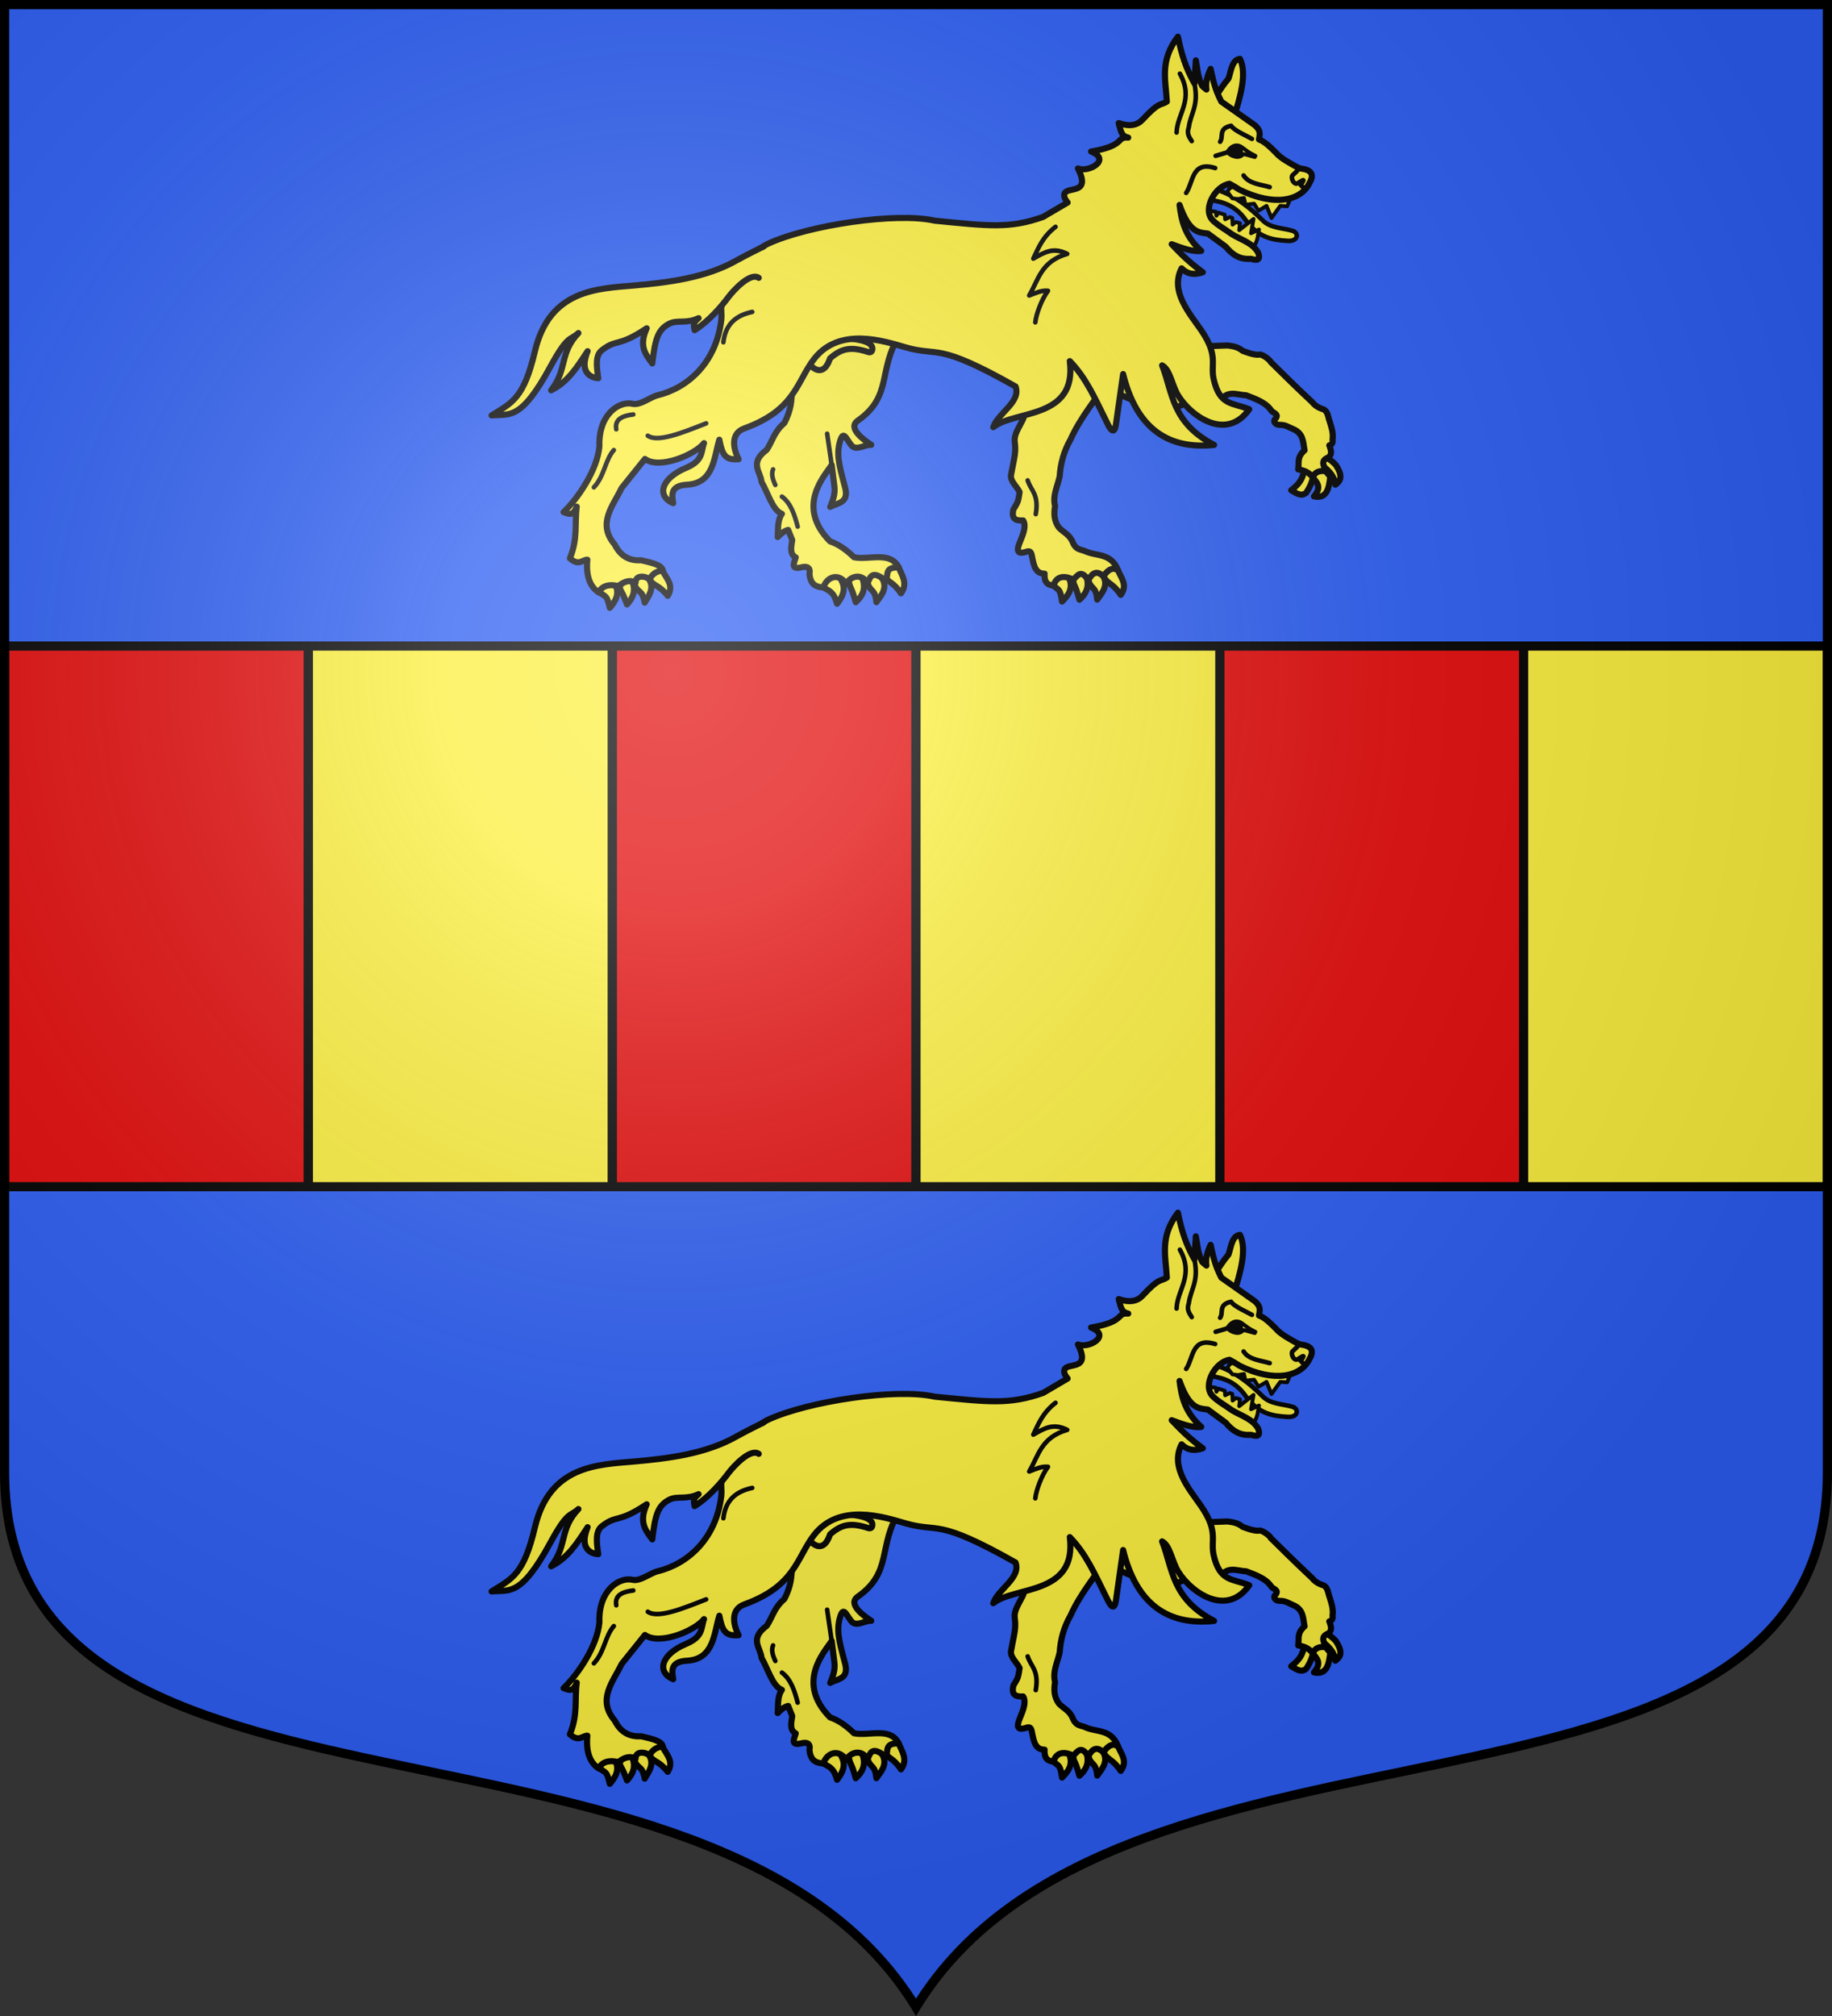
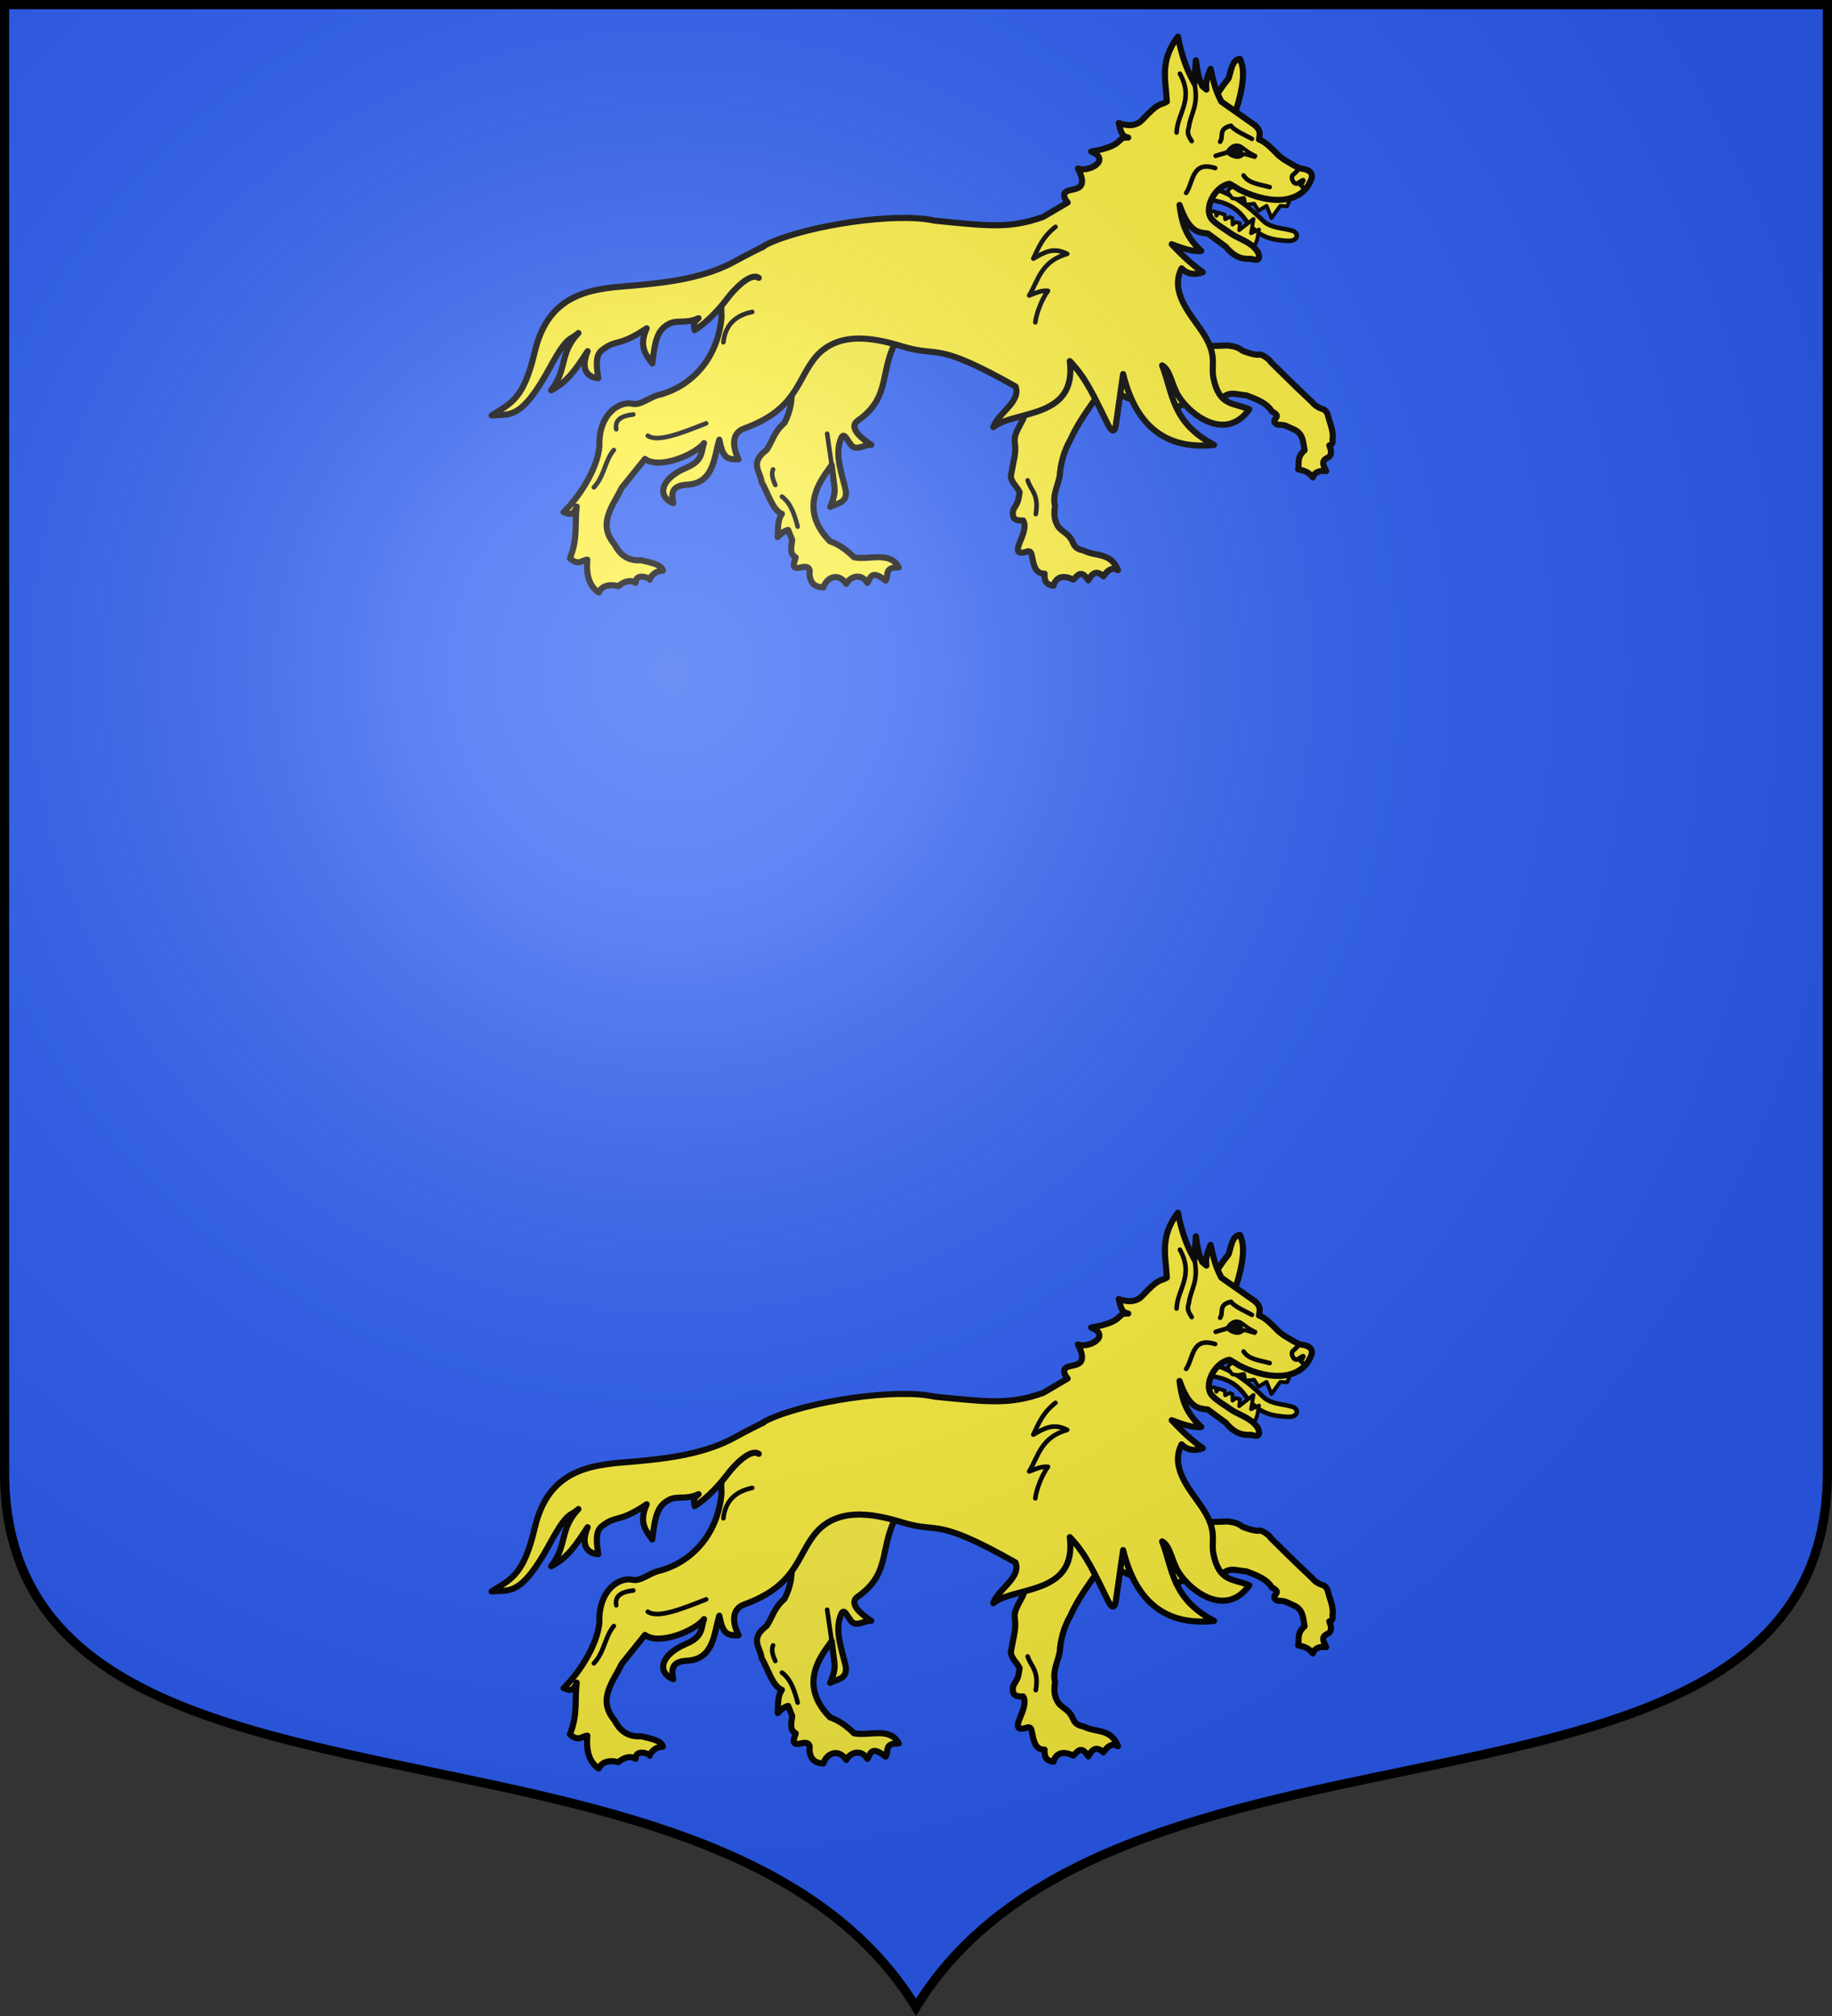
<svg xmlns="http://www.w3.org/2000/svg" xmlns:xlink="http://www.w3.org/1999/xlink" height="660" width="600">
  <rect width="100%" height="100%" fill="#333333" stroke="none" />
  <radialGradient id="a" cx="220" cy="220" gradientUnits="userSpaceOnUse" r="405">
    <stop offset="0" stop-color="#fff" stop-opacity=".31" />
    <stop offset=".19" stop-color="#fff" stop-opacity=".25" />
    <stop offset=".6" stop-color="#6b6b6b" stop-opacity=".125" />
    <stop offset="1" stop-opacity=".125" />
  </radialGradient>
  <path d="m1.5 1.5v480.492c0 128.783 231.637 65.812 298.5 175.129 66.863-109.317 298.5-46.346 298.5-175.129v-480.492z" fill="#2b5df2" />
  <g stroke="#000" stroke-linecap="round" stroke-linejoin="round" stroke-width="3" transform="translate(0 10)">
-     <path d="m399.5 201.5v177h99.5v-177zm-199 0v177h99.5v-177zm-199 0v177h99.5v-177z" fill="#e20909" />
-     <path d="m499 201.5v177h99.5v-177zm-199 0v177h99.5v-177zm-199 0v177h99.5v-177z" fill="#fcef3c" />
-   </g>
+     </g>
  <g id="b">
-     <path d="m201.48 576.333c1.632 3.234-.066 5.644-1.759 7.667-.952-4.074-1.238-3.548-3.236-4.918.834-4.665 3.349-3.524 4.995-2.748zm5.808-.438c.808 2.675.144 4.737-1.936 6.983-1.471-3.859-1.293-3.127-2.321-5.127.026-3.633 3.247-3.811 4.257-1.856zm5.217-1.37c2.161 3.287-.537 6.156-1.354 7.776-.856-4.537-2.008-2.773-3.44-6.019.124-2.507 1.575-4.038 4.794-1.757zm4.617-2.441c1.251 2.464 3.667 4.56 1.577 7.973-2.994-3.733-4.541-3.061-5.912-5.275.655-2.625 2.033-3.669 4.335-2.699zm133.096 2.387c1.358 3.372-.533 5.618-2.387 7.479-.611-4.147-.939-3.649-2.816-5.198 1.67-5.431 4.343-4.561 5.202-2.281zm5.82.096c.583 2.74-.249 4.733-2.506 6.781-1.146-3.981-1.029-3.234-1.887-5.322-.998-7.391 2.866-5.447 4.393-1.459zm5.309-.887c1.88 3.473-1.045 6.085-1.992 7.624-.477-4.599-1.77-2.947-2.928-6.314.966-2.039.833-6.712 4.92-1.311zm4.8-2.009c1.042 2.57 3.274 4.881.91 8.09-2.672-3.995-4.268-3.467-5.451-5.798-.752-4.631.84-5.375 4.541-2.292zm61.604-25.296c-1.766 1.305-3.179.05-4.868-.866 1.424-1.298 3.407-2.379 4.269-6.473 3.322-1.807 4.048 2.298.599 7.339zm7.919-5.333c-.407 3.894-1.139 7.375-5.333 6.467 2.726-3.107.878-4.552-.358-6.22 1.179-6.628 3.859-2.36 5.691-.247zm1.763-3.882c2.636 3.939 1.48 5.368-.086 6.524-.353-2.685-1.825-4.219-3.449-5.597-3.615-4.286-.186-4.893 3.535-.927zm-161.903 37.758c1.791 3.139.215 5.639-1.375 7.752-1.154-4.015-2.443-4.098-4.507-5.356.63-4.761 5.118-4.917 5.882-2.396zm7.238.462c.583 2.74-.249 4.733-2.506 6.781-1.146-3.981-1.029-3.234-1.887-5.322-1.969-5.568 3.197-6.243 4.393-1.459zm6.257-.858c1.88 3.473-1.045 6.086-1.992 7.625-.477-4.599-1.77-2.947-2.928-6.314.275-4.632 1.982-4.746 4.92-1.311zm5.307-3.75c1.042 2.57 3.115 5.282.751 8.491-2.672-3.995-3.988-3.203-5.17-5.534-1.57-3.733 1.162-4.64 4.419-2.957z" fill="#fcef3c" stroke="#000" stroke-linecap="round" stroke-linejoin="round" stroke-width="2" />
    <path d="m393.284 445.953c7.335.916 13.322 4.305 20.256 11.2 2.651 2.636 6.69 2.445 9.852 3.43 1.994.621 1.934 3.476-1.64 3.276-5.117-.287-9.745-1.057-13.949-7.03-2.445-3.473-5.552-5.139-8.828-5.863l-8.615-1.906z" fill="#fcef3c" stroke="#000" stroke-linecap="round" stroke-linejoin="round" stroke-width="1.5" />
    <path d="m402.113 447.974 1.485 1.959 1.838.234 1.971-.358.475 2.213 2.839-.34 1.456 2.292 2.63-1.583 1.622 3.984 2.865-3.984 2.253.147 1.078-2.515c-4.395-.717-11.835-1.05-18.034-3.852-1.292-.03-2.373.522-2.477 1.804zm8.356 18.039c1.667-2.461 1.42-3.999 1.864-5.871l-2.614 1.218.827-4.685-4.691 3.677.245-2.261-1.313-.395-1.108.834-.089-2.185-.819-.29-1.519.733-.114-1.488-2.05-.683-.699 1.023-.203-1.316-2.394-.345-.739 2.156c2.933 4.061 6.897 7.309 12.194 9.504z" fill="#fcef3c" stroke="#000" stroke-linecap="round" stroke-linejoin="round" stroke-width="1.25" />
    <path d="m397.624 417.343c1.595-2.322 2.881-4.449 4.732-6.638.831-2.343 1.1-6.172 3.744-6.43 2.284 4.611.343 12.113-2.341 20.124z" fill="#fcef3c" stroke="#000" stroke-linecap="round" stroke-linejoin="round" stroke-width="2" />
    <path d="m294.646 494.642c-7.268 11.435-2.154 19.935-13.711 28.075-3.49 2.458 2.089 6.406 4.414 7.909-2.122-.209-4.919 2.227-6.605.048-1.748-2.259-2.586-5.105-3.755-.762-1.273 4.728.536 9.667 1.825 14.869 1.257 5.069-2.766 4.86-4.906 6.174.84-2.151 1.707-4.082 1.365-6.771l-.885-6.961c-2.305 3.558-11.87 13.554-.539 25.01 2.993 1.016 5.518 2.935 7.858 5.209 4.927 1.003 11.882-2.169 14.624 3.331-4.874-.16-3.194 2.606-4.268 4.313-4.915-3.959-5.065-.573-5.959.748-2.004-3.328-5.731-2.162-6.923.333-2.545-3.826-6.377-2.299-7.534 1.147-2.265-.126-4.206-.829-4.537-4.389.418-2.176-.832-2.639-2.603-2.206-3.674.899-2.46-1.324-1.897-3.239-2.062-1.082-1.481-3.439-1.141-5.68l-1.339-3.321c-1.126.269-2.272 1.116-3.432 2.348.216-2.343-.214-5.311 1.385-7.605-3.054-1.15-4.518-6.768-6.67-10.456-.295-3.371-4.113-6.195 1.707-10.516 1.922-2.923 2.385-5.897 5.781-8.769 4.239-8.269 1.522-13.325 1.609-20.584l14.631-16.057z" style="opacity:.98;fill:#fcef3c;stroke:#000;stroke-width:2;stroke-linecap:round;stroke-linejoin:round" />
-     <path d="m274.323 495.471c4.6.408 9.109.696 10.866 2.411.896.874.688 2.789-.758 2.394-5.773-1.879-8.786-1.27-12.586 2.048-1.655 5.037-4.253 4.086-5.67 2.942-2.04-1.647-1.203-3.28-3.155-4.757l11.302-5.038z" fill="#fcef3c" stroke="#000" stroke-linecap="round" stroke-linejoin="round" stroke-width="2" />
    <path d="m434.333 539.233c-2.015-.193-3.705.12-4.355 2.057-1.564-2.013-3.189-2.274-4.812-2.625.388-2.047-.583-3.937 2.103-6.247-.529-2.601-.281-5.505-3.762-6.948-1.65-.684-2.524-1.427-4.387-1.378-1.51.04-2.168-1.186-1.586-1.79 1.215-1.263.593-1.699-1.008-2.652-1.794-2.865-5.161-3.995-8.414-5.251-2.595-.051-5.333-1.52-7.685.847-6.076-1.128-10.445 1.227-15.065 3.068-11.346.986-18.959-4.768-27.611-8.648l2.753-15.124 32.2 3.227c3.216.827 6.236.381 9.316.325 1.658.23 3.317.41 4.936 1.75 0 0 3.918 1.603 5.453 1.242 1.023-.241 3.763 1.952 3.747 2.409 4.505 4.358 6.822 6.816 13.534 13.092.691.9 1.66 1.666 3.087 2.211 2.153.418 2.078 2.532 2.687 4.125.577 1.899 1.263 3.757.957 5.992.18 1.357-.393 1.691-1.065 1.891.641 1.65 1.002 3.191-.473 4.015-2.567 1.122-1.254 2.811-.55 4.412z" fill="#fcef3c" stroke="#000" stroke-linecap="round" stroke-linejoin="round" stroke-width="2" />
    <path d="m363.258 509.057c-4.229 6.594-9.444 12.624-12.637 19.81-2.304 3.993-3.287 8.032-3.575 12.096-.66 3.208-2.378 6.191-1.501 9.724-.409 2.437-.361 4.821 1.248 7.027 1.558 1.659 3.637 2.312 4.635 5.05.986 2.175 2.409 2.099 3.726 2.574 3.737 1.904 8.675.432 10.991 6.335-2.067-1.217-3.483.198-4.8 2.009-2.017-2.01-3.609-1.262-4.92 1.311-2.395-3.815-3.498-1.492-4.918-.247-2.089-1.005-5.374-1.812-6.493 2.008-1.614-.262-3.085-.756-2.891-3.946-3.109.017-3.551-2.785-4.121-5.624-.191-.951-.391-2.008-1.602-1.627-1.714.539-4.205 1.233-2.382-3.051 1.167-2.74 2.148-5.383 1.078-7.12-2.049.089-4-.156-3.192-3.603 0 0 1.116-1.737 1.417-2.569.323-.894.607-3.121.607-3.121-.911-1.913-3.194-3.594-2.788-5.684l1.011-5.202c.348-1.789.505-3.359.195-5.58-.316-2.268 1.273-4.478 2.57-7.068 1.563-3.121-.604-5.218-1.395-7.556l9.482-24.46z" fill="#fcef3c" stroke="#000" stroke-linecap="round" stroke-linejoin="round" stroke-width="2" />
    <path d="m208.152 575.805c-2.589-1.726-5.653 1.097-5.653 1.097s-4.784-1.506-6.398 2.065c-2.813-1.851-4.239-5.244-3.737-10.739-1.692.011-2.752 2.188-5.722-.444 2.709-6.579 1.493-11.279 2.249-16.916-1.316 3.453-2.821 2.22-4.308 1.804 4.694-4.478 11.067-13.843 11.73-21.575-.356-10.616 6.644-14.912 10.898-13.892 2.354.585 5.936-2.263 8.123-2.787 9.823-2.357 19.203-10.568 20.891-24.64.358-2.989-.835-4.576 1.361-8.572 1.518-2.577 6.871-13.178 14.14-16.501 13.078-5.979 41.823-10.325 54.415-7.453 17.556 1.715 24.449 2.696 35.494-1.239l8.024-4.71c-.672-.807-1.22-1.655-1.102-2.621.364-2.978 9.082.559 4.477-8.533 3.542 1.448 11.042-2.853 4.306-5.538 11.544-1.925 8.069-4.909 12.164-4.566-1.872-.435-2.253-1.132-3.117-4.75 3.61 1.267 6.117.682 7.765-1.09 5.671-6.098 5.661-4.501 8-5.932-.36-7.131-2.414-13.318 3.628-21.265v-0c1.229 6.031 2.564 10.219 5.402 15.299l.463-7.556c.517 2.772.625 5.43 2.094 8.413l1.385 1.165c-.356-2.238.273-4.497 1.365-6.792.771 3.304 1.233 6.371 3.505 10.731l10.811 7.601c2.466 2.037 1.656 3.339 1.524 4.799 2.015.728 3.817 2.6 5.617 4.384 1.376 1.689 4.481 3.373 7.616 5.082 3.863.317 5.022 1.88 3.316 4.757-2.848 5.955-11.609 7.761-22.894 2.237-.99-.661-2.143-1.332-3.314-1.965-4.683.691-8.993 8.362-5.491 11.952 1.957 1.866 3.383 2.495 6.372 4.619 3.019 1.821 6.747 2.797 8.543 6.056.811 2.478-.469 2.546-2.389 1.941-2.596.194-5.274-.336-8.252-3.952l-5.885-4.323c-3.013-.359-6.045-.235-9.257-9.361.627 5.042 1.619 10.101 7.102 15.044-2.92.364-6.304-.939-9.673-2.187 2.711 2.852 5.466 5.727 10.192 9.185-2.479.846-4.836.847-6.952-1.29-3.872 7.542 2.64 14.753 6.39 20.219 5.832 8.501 2.998 11.133 4.115 16.056 1.998 8.803 6.194 7.637 11.66 9.864-8.142 11.5-20.981.69-23.973-5.792-1.668-3.612-2.24-7.275-4.576-8.57 3.546 9.019 3.04 18.684 17.032 26.034-15.153 1.593-25.456-5.478-29.799-23.199l-2.329 16.355c-.582 4.085-2.081 1.293-2.72.01-4.355-8.753-7.019-15.012-12.413-20.603 2.423 19.164-18.072 15.993-25.064 21.633 1.494-4.581 9.154-8.249 7.297-13.32-26.247-14.831-24.852-9.592-36.096-12.846-6.91-2-21.615-6.879-29.915 3.876-5.725 7.418-6.061 16.604-22.813 22.689-5.028 1.826-3.268 7.415-1.878 10.089-4.328.32-5.305-1.251-6.31-6.397-1.812 5.841-1.737 14.255-10.596 14.74-5.846.32-4.814 3.767-4.523 6.054-5.4-2.286-4.162-8.035 4.251-11.577 5.718-2.407 4.795-5.229 5.854-8.101-2.878 3.74-14.584 8.728-19.349 5.187l-7.628 9.505c-2.921 6.024-8.075 11.674-2.304 18.484 1.172 2.232 3.376 5.547 8.706 5.189 2.489.654 6.721 1.258 7.111 3.389-3.382.138-4.405 2.883-4.324 2.97-.039-.668-4.678-2.302-4.635 1.021z" fill="#fcef3c" stroke="#000" stroke-linecap="round" stroke-linejoin="round" stroke-width="2" />
    <path d="m250.088 465.693s-6.068 2.985-8.894 4.588c-9.869 5.599-21.944 7.176-33.375 8.175-12.078 1.055-27.838 1.232-32.625 21.541-3.647 15.474-7.495 16.834-14.194 21.012 5.668-.607 9.413 2.121 19.175-15.829 5.871-10.795 6.518-8.597 9.258-11.147-6.318 6.645-3.496 11.785-8.933 18.745 5.5-2.741 8.394-7.416 11.951-12.809-2.651 6.597.542 8.631 3.488 8.844-.622-4.187-.924-7.498 1.149-9.127 5.021-3.946 5.14-.813 14.715-7.214-2.679 5.896-.31 8.62 1.822 11.51.928-7.962 1.814-10.994 5.45-12.946 2.751-1.477 5.462.093 9.718-1.876-1.815 1.417-1.612 2.284-1.311 3.926 4.54-2.808 8.763-7.73 11.058-10.801 1.67-2.235 7.213-8.25 9.957-6.323" fill="#fcef3c" stroke="#000" stroke-linecap="round" stroke-linejoin="round" stroke-width="2" />
    <path d="m411.165 436.025c-1.314-.779-1.305-.421-4.239-2.696-1.584-1.228-3.438-.998-4.955 1.369.633.946 1.608 1.41 2.683 1.636 1.108.233 1.965-.205 2.645-.914l3.661 1z" fill="#fcef3c" stroke="#000" stroke-linecap="round" stroke-linejoin="round" stroke-width="1.25" />
    <path d="m404.043 433.723c-.33.022-.624.228-.681.534-.122.662.272.948.623 1.114.348.164.705.368 1.113.364.793-.007.926-.487.96-.942.034-.449.033-.932-.245-1.216-.566-.58-.878-.169-.865.109l.038.791-.558.166z" stroke="#000" stroke-linecap="round" stroke-linejoin="round" stroke-width="2" />
    <path d="m345.692 459.257c-4.341 3.403-5.572 6.914-7.272 10.409 3.759-2.131 6.567-3.846 11.108-1.551-8.633 2.467-9.426 8.56-12.451 13.621 2.007-.756 3.972-1.753 6.15-1.528-2.027 2.676-3.873 7.585-4.155 10.322m70.949-60.073c-1.55-.911-5.934-2.764-6.825-4.284-4.33.89-2.39 3.655-3.596 5.238m-13.173-22.285c4.745 8.503-.871 12.999-1.084 19.263m5.843-16.072c1.501 7.352-1.21 9.626-1.851 14.395-.747 2.021.174 3.226.979 4.488m-143.948 55.913c-5.121 1.088-8.769 3.839-9.452 9.936m102.311 56.268c1.098-6.579-1.582-7.631-2.649-11.042m79.267-96.014c-3.108-.934-6.808-1.086-8.551-3.819m-9.309-2.422c-7.722-2.425-7.082 4.583-9.5 8.142m-176.325 79.488c3.265 2.276 11.232-.939 19.105-4.045m-30.228 8.742c-2.915 3.336-3.047 8.511-6.534 12.199m12.904-23.855c-3.537.433-6.146 1.521-5.575 4.851m52.097 18.226c-.868-1.851-1.376-3.613-.739-5.092m8.057 18.735c-1.024-3.959-2.262-7.707-5.159-9.829m16.303-10.359-1.485-10.232m131.155-92.136-3.924 1.16m27.279 3.684c-.154 1.147-1.22 1.829-2.092 2.687-.392.386-.214 1.5.298 2.179.356.471.886.705 1.358.442 1.265-.705 2.984-2.132.982.494l1.168 1.199" fill="none" stroke="#000" stroke-linecap="round" stroke-linejoin="round" stroke-width="1.5" />
  </g>
  <use height="100%" transform="translate(0 -385)" width="100%" xlink:href="#b" />
  <path d="m1.5 1.5v481.5c0 129.055 231.64 65.948 298.5 175.5 66.86-109.552 298.5-46.445 298.5-175.5v-481.5z" fill="url(#a)" />
  <path d="m1.5 1.5v480.492c0 128.785 231.64 65.81 298.5 175.133 66.86-109.323 298.5-46.348 298.5-175.133v-480.492z" fill="none" stroke="#000" stroke-width="3" />
</svg>